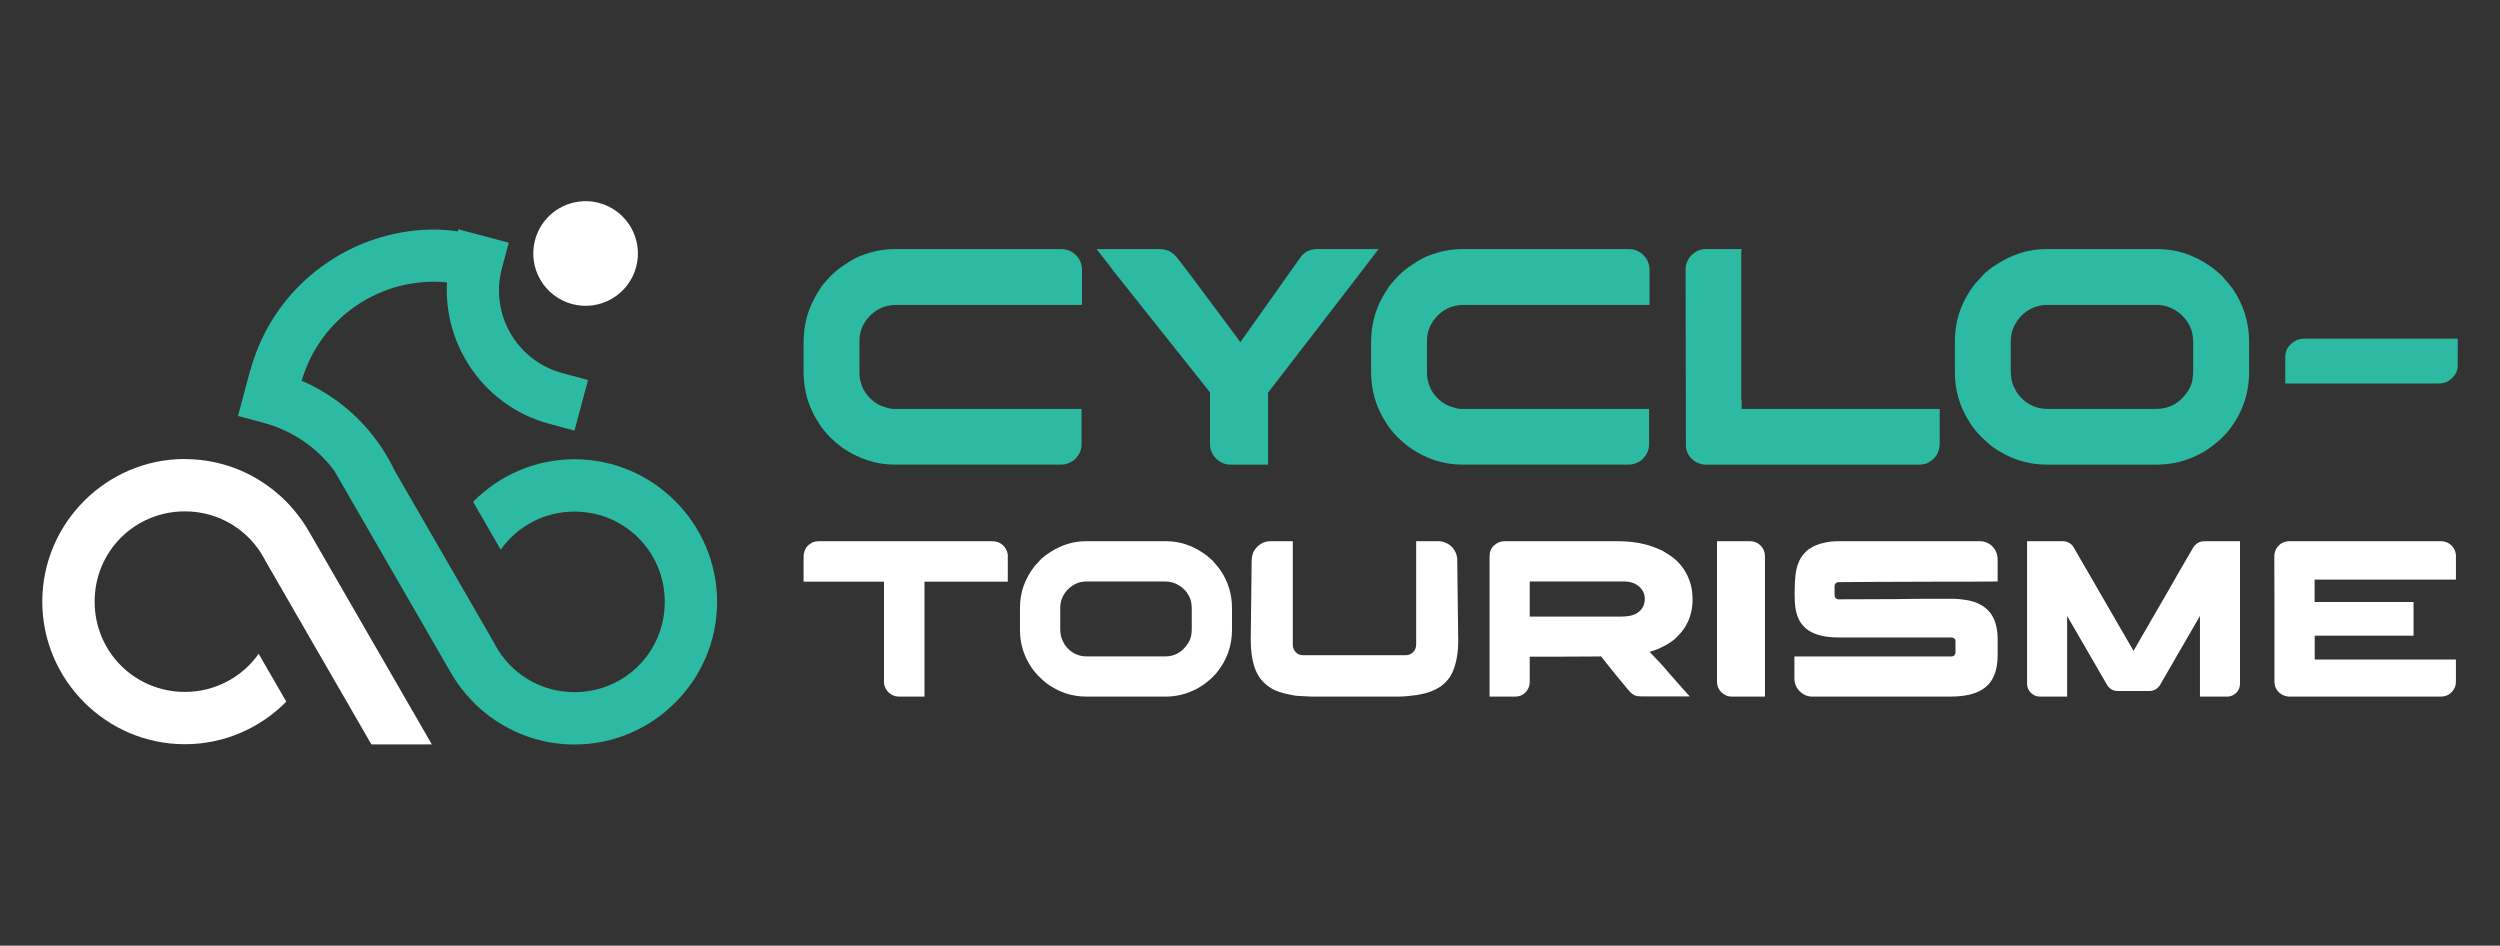
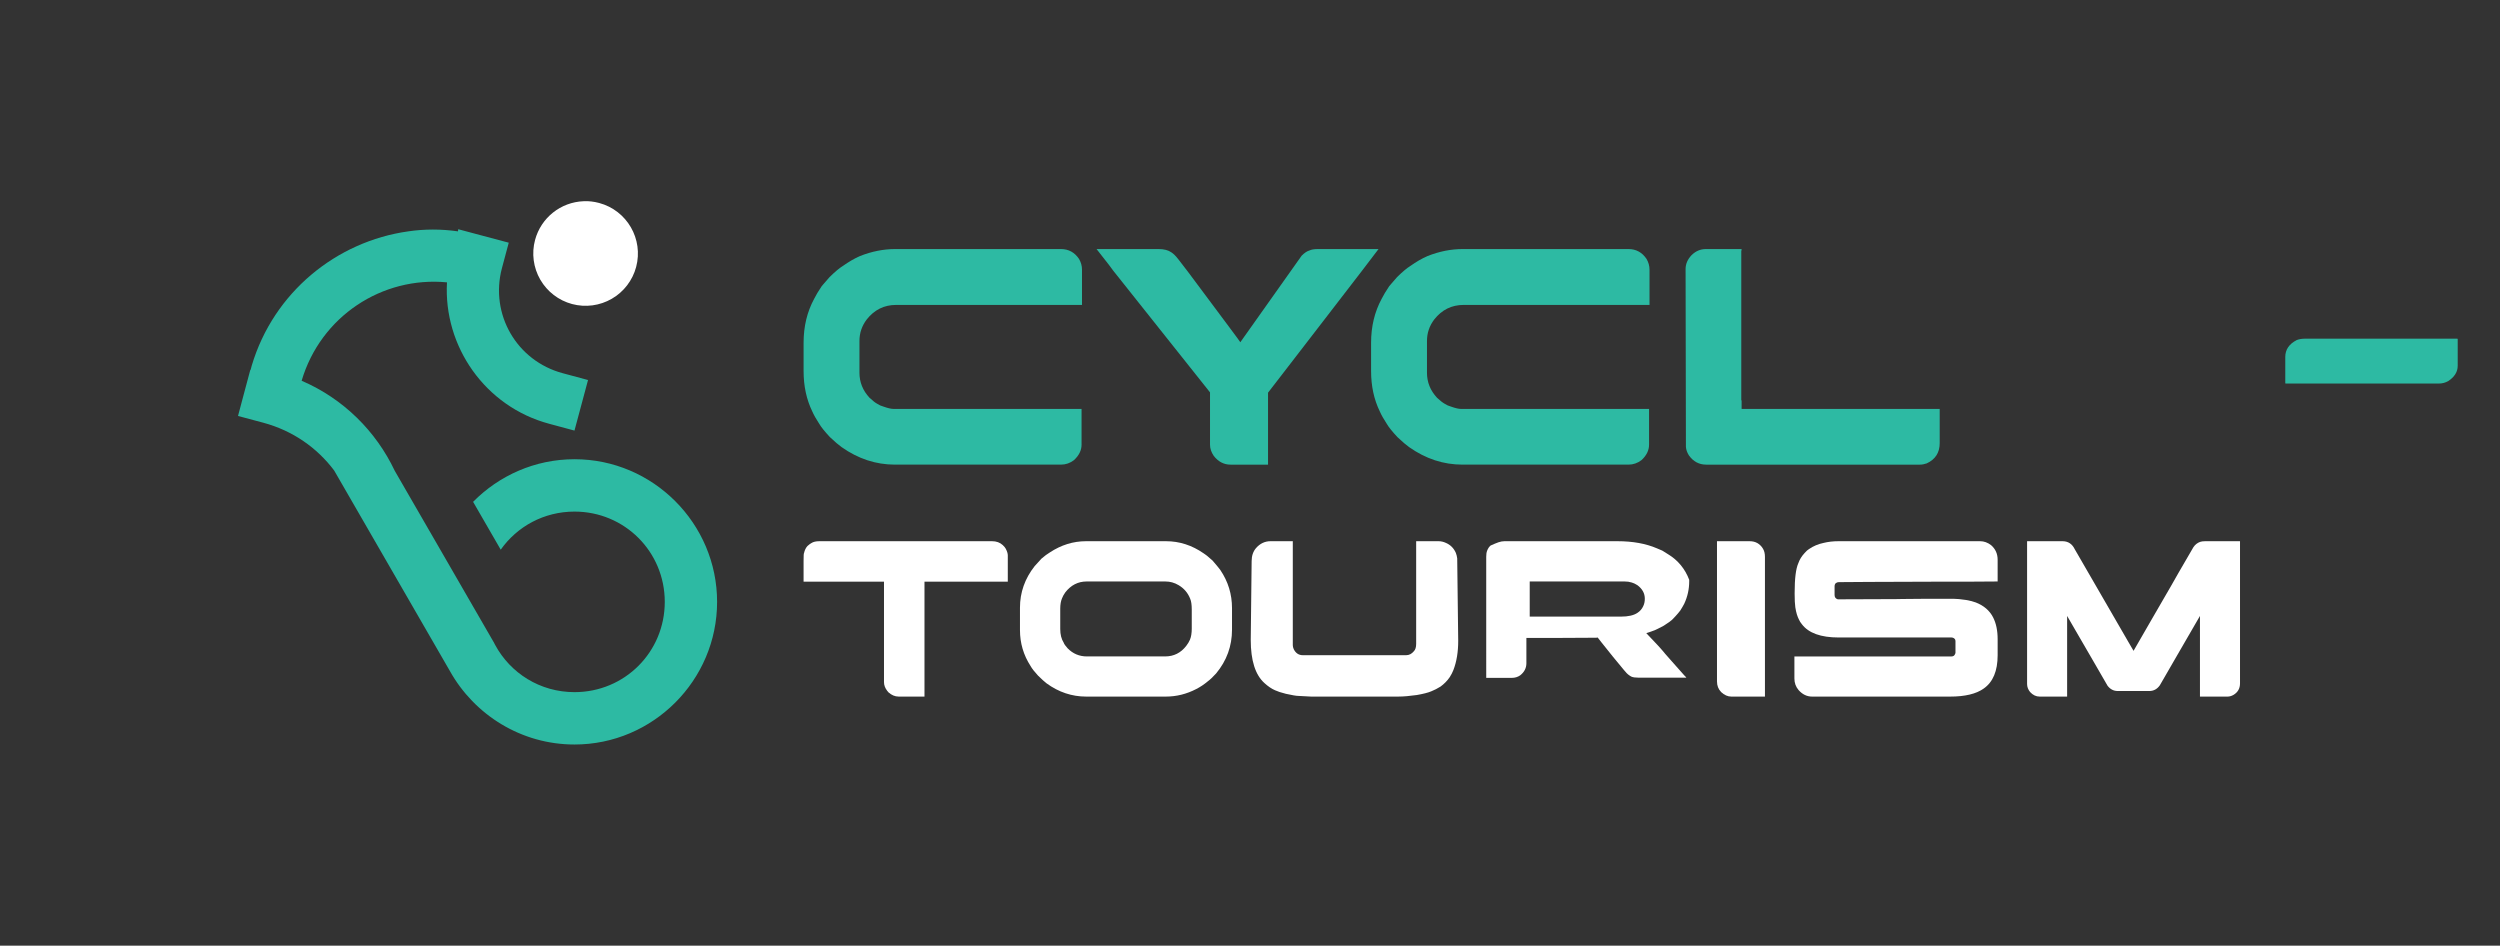
<svg xmlns="http://www.w3.org/2000/svg" version="1.1" id="Calque_1" x="0px" y="0px" width="239.917px" height="90.75px" viewBox="0 -25.25 239.917 90.75" enable-background="new 0 -25.25 239.917 90.75" xml:space="preserve">
  <rect x="0" y="-25.25" width="239.917" height="90.75" fill="#333333" stroke="none" />
  <g>
    <g>
      <path fill="#FFFFFF" d="M56.006-5.939c-2.198,0.083-4.086,1.589-4.657,3.714c-0.347,1.286-0.166,2.657,0.5,3.812    c0.667,1.153,1.762,1.995,3.05,2.34c1.286,0.344,2.657,0.164,3.81-0.503c1.154-0.666,1.995-1.763,2.339-3.05    c0.716-2.676-0.873-5.427-3.549-6.145c-0.485-0.132-0.988-0.191-1.492-0.173V-5.939z" />
      <path fill="#2DBAA3" d="M43.949-3.047c-1.61-0.23-3.213-0.23-4.77,0C32.29-2.082,26.266,2.792,24.165,9.816l-0.11,0.405    c-0.058,0.057-0.058,0.115-0.058,0.115l-0.649,2.426l-0.507,1.906l2.423,0.648c2.837,0.761,5.177,2.419,6.803,4.585l11.111,19.251    c2.345,4.191,6.831,7.046,11.955,7.046c7.528,0,13.684-6.157,13.684-13.688c0-7.526-6.155-13.69-13.684-13.69    c-3.798,0-7.245,1.571-9.732,4.089l2.652,4.592c1.564-2.219,4.139-3.656,7.08-3.656c4.815,0,8.662,3.854,8.662,8.665    c0,4.815-3.847,8.662-8.662,8.662c-3.312,0-6.154-1.825-7.614-4.528l-0.149-0.287h-0.004l-5.028-8.711l-4.454-7.711    c-1.793-3.79-4.916-6.918-8.938-8.646c1.826-6.174,7.717-10.044,13.949-9.443c-0.346,6.132,3.652,11.927,9.811,13.572l2.424,0.653    l1.301-4.852l-2.424-0.653c-4.424-1.184-7.012-5.66-5.839-10.083l0.654-2.444l-2.426-0.646l-2.424-0.647L43.949-3.047z" />
-       <path fill="#FFFFFF" d="M17.743,18.798c-7.527,0-13.685,6.157-13.685,13.683c0,7.531,6.157,13.689,13.685,13.689    c3.798,0,7.245-1.566,9.731-4.084l-2.65-4.594c-1.564,2.214-4.141,3.658-7.081,3.658c-4.815,0-8.662-3.852-8.662-8.67    c0-4.812,3.847-8.657,8.662-8.657c3.311,0,6.154,1.825,7.615,4.527l0.149,0.29h0.005l5.027,8.709l5.103,8.836h5.8l-11.734-20.33    h-0.004c-2.347-4.192-6.832-7.046-11.957-7.046L17.743,18.798z" />
      <path fill="#FFFFFF" d="M17.747,18.81" />
    </g>
    <g>
      <g>
        <path fill="#2DBAA3" d="M85.91-1.349h15.906c0.732,0,1.313,0.317,1.738,0.951c0.188,0.327,0.281,0.668,0.281,1.024v3.386H85.999     c-1.149,0-2.09,0.466-2.822,1.396c-0.466,0.614-0.698,1.302-0.698,2.064v3.044c0,0.912,0.321,1.713,0.966,2.406     c0.307,0.287,0.554,0.48,0.742,0.58c0.179,0.119,0.376,0.208,0.594,0.267c0.416,0.148,0.733,0.223,0.951,0.223h18.062v3.431     c0,0.544-0.245,1.04-0.729,1.485c-0.376,0.288-0.791,0.431-1.247,0.431H85.88c-1.822,0-3.525-0.56-5.109-1.678     c-0.268-0.188-0.644-0.51-1.128-0.965c-0.506-0.545-0.848-0.97-1.025-1.278c-0.297-0.455-0.52-0.851-0.668-1.188     c-0.555-1.148-0.832-2.436-0.832-3.861V7.636c0-1.554,0.337-2.955,1.01-4.203c0.178-0.357,0.421-0.763,0.728-1.218     c0.08-0.089,0.163-0.188,0.253-0.297c0.148-0.178,0.316-0.371,0.505-0.579c0.524-0.515,0.95-0.872,1.277-1.069     c0.555-0.396,1.104-0.713,1.648-0.951C83.667-1.126,84.79-1.349,85.91-1.349z" />
        <path fill="#2DBAA3" d="M111.188-1.349c0.514,0,0.92,0.104,1.217,0.312c0.209,0.129,0.441,0.362,0.699,0.699l0.891,1.158     c0.586,0.782,1.256,1.681,2.012,2.696c0.76,1.015,1.434,1.921,2.027,2.718c0.596,0.796,0.926,1.25,0.996,1.359l5.883-8.303     c0.275-0.277,0.529-0.445,0.756-0.505c0.18-0.089,0.451-0.134,0.816-0.134h5.809c-0.09,0.129-0.662,0.879-1.715,2.25     c-1.055,1.372-2.268,2.946-3.639,4.723c-1.373,1.777-2.588,3.354-3.646,4.73l-1.605,2.079v6.907h-3.594     c-0.643,0-1.184-0.282-1.619-0.847c-0.236-0.346-0.355-0.703-0.355-1.069v-5.02L106.837,0.73c0-0.03-0.535-0.723-1.604-2.079     H111.188z" />
        <path fill="#2DBAA3" d="M140.372-1.349h15.908c0.73,0,1.311,0.317,1.736,0.951c0.188,0.327,0.283,0.668,0.283,1.024v3.386     h-17.838c-1.148,0-2.09,0.466-2.822,1.396c-0.465,0.614-0.697,1.302-0.697,2.064v3.044c0,0.912,0.32,1.713,0.965,2.406     c0.305,0.287,0.555,0.48,0.742,0.58c0.18,0.119,0.377,0.208,0.594,0.267c0.416,0.148,0.734,0.223,0.951,0.223h18.061v3.431     c0,0.544-0.242,1.04-0.727,1.485c-0.377,0.288-0.795,0.431-1.248,0.431h-15.938c-1.822,0-3.525-0.56-5.109-1.678     c-0.268-0.188-0.645-0.51-1.129-0.965c-0.506-0.545-0.848-0.97-1.023-1.278c-0.299-0.455-0.521-0.851-0.668-1.188     c-0.557-1.148-0.834-2.436-0.834-3.861V7.636c0-1.554,0.338-2.955,1.01-4.203c0.18-0.357,0.422-0.763,0.729-1.218     c0.078-0.089,0.162-0.188,0.254-0.297c0.146-0.178,0.314-0.371,0.504-0.579c0.525-0.515,0.951-0.872,1.277-1.069     c0.553-0.396,1.105-0.713,1.65-0.951C138.13-1.126,139.253-1.349,140.372-1.349z" />
        <path fill="#2DBAA3" d="M163.706-1.349h3.432c0,0.059-0.006,0.109-0.016,0.148c-0.01,0.02-0.016,0.035-0.016,0.045v14.288     l0.031,0.03h-0.031c0.02,0.02,0.031,0.037,0.031,0.052c0,0.015,0,0.037,0,0.066v0.713h19.01v3.282     c0,0.911-0.414,1.56-1.248,1.946c-0.227,0.08-0.449,0.119-0.668,0.119h-20.494c-0.676,0-1.225-0.292-1.65-0.876     c-0.178-0.277-0.275-0.554-0.295-0.832v-0.149l-0.031-16.917c0-0.485,0.193-0.931,0.58-1.337     C162.735-1.156,163.192-1.349,163.706-1.349z" />
-         <path fill="#2DBAA3" d="M196.396-1.349h10.65c1.791,0,3.465,0.54,5.02,1.619c0.258,0.158,0.58,0.416,0.965,0.772     c0.061,0.049,0.123,0.104,0.191,0.163c0.486,0.555,0.838,0.98,1.055,1.277c1.041,1.535,1.563,3.228,1.563,5.08v2.866     c0,2.188-0.709,4.134-2.125,5.837c-0.447,0.486-0.813,0.832-1.1,1.04c-0.494,0.417-1.006,0.758-1.531,1.025     c-1.285,0.673-2.643,1.01-4.068,1.01h-10.588c-1.912,0-3.676-0.589-5.289-1.768c-0.268-0.208-0.645-0.55-1.129-1.025     c-0.486-0.524-0.816-0.951-0.994-1.277c-0.943-1.456-1.412-3.05-1.412-4.783V7.503c0-2.029,0.648-3.872,1.945-5.525     c0.189-0.218,0.496-0.555,0.922-1.01c0.426-0.366,0.791-0.638,1.098-0.816C193.083-0.849,194.692-1.349,196.396-1.349z      M192.964,7.636v2.704c0,0.732,0.154,1.342,0.461,1.827c0.059,0.178,0.238,0.43,0.535,0.757c0.701,0.713,1.553,1.069,2.555,1.069     h10.412c1.158,0,2.1-0.47,2.82-1.411c0.209-0.268,0.373-0.54,0.492-0.817c0.156-0.386,0.236-0.881,0.236-1.485V7.755     c0-0.643-0.07-1.124-0.209-1.44c-0.307-0.782-0.822-1.386-1.543-1.813c-0.545-0.326-1.135-0.49-1.77-0.49h-10.471     c-1.146,0-2.098,0.486-2.852,1.456c-0.207,0.297-0.35,0.56-0.43,0.788C193.044,6.622,192.964,7.083,192.964,7.636z" />
        <path fill="#2DBAA3" d="M235.815,7.25c0.027,0.01,0.043,0.025,0.043,0.044V9.85c0,0.584-0.303,1.075-0.906,1.47     c-0.277,0.158-0.58,0.238-0.906,0.238h-14.688c-0.031,0-0.047-0.015-0.047-0.045v-2.51c0-0.703,0.369-1.242,1.102-1.619     c0.227-0.089,0.504-0.133,0.83-0.133H235.815z" />
      </g>
      <g>
        <path fill="#FFFFFF" d="M78.626,26.688h16.581c0.414,0,0.757,0.125,1.028,0.375c0.149,0.143,0.245,0.26,0.288,0.354     c0.129,0.25,0.192,0.46,0.192,0.631v2.526h-7.995v11.025h-2.483c-0.351,0-0.678-0.139-0.985-0.417     c-0.007-0.008-0.014-0.018-0.021-0.033c-0.021-0.021-0.05-0.053-0.085-0.096c-0.208-0.271-0.311-0.55-0.311-0.835v-9.645h-7.718     v-1.97c0-0.506,0.014-0.764,0.043-0.771c0.063-0.286,0.174-0.514,0.332-0.685c0.171-0.15,0.296-0.243,0.374-0.279     C78.045,26.748,78.299,26.688,78.626,26.688z" />
        <path fill="#FFFFFF" d="M104.221,26.688h7.675c1.291,0,2.498,0.389,3.617,1.167c0.186,0.114,0.418,0.3,0.697,0.557     c0.041,0.036,0.088,0.075,0.139,0.118c0.35,0.399,0.602,0.706,0.76,0.92c0.75,1.105,1.123,2.326,1.123,3.661v2.065     c0,1.578-0.51,2.98-1.529,4.207c-0.322,0.35-0.586,0.6-0.793,0.75c-0.357,0.299-0.725,0.545-1.104,0.738     c-0.928,0.484-1.904,0.728-2.932,0.728h-7.632c-1.377,0-2.647-0.425-3.811-1.274c-0.193-0.148-0.465-0.396-0.814-0.738     c-0.349-0.378-0.589-0.685-0.716-0.92c-0.68-1.049-1.018-2.198-1.018-3.447v-2.151c0-1.463,0.467-2.79,1.402-3.981     c0.135-0.157,0.356-0.4,0.663-0.729c0.308-0.264,0.571-0.46,0.793-0.589C101.834,27.049,102.993,26.688,104.221,26.688z      M101.748,33.164v1.947c0,0.529,0.11,0.968,0.332,1.316c0.042,0.129,0.171,0.312,0.385,0.547c0.507,0.514,1.12,0.771,1.842,0.771     h7.503c0.834,0,1.512-0.339,2.033-1.017c0.15-0.193,0.268-0.389,0.354-0.589c0.115-0.278,0.172-0.635,0.172-1.071v-1.819     c0-0.464-0.051-0.81-0.15-1.038c-0.221-0.563-0.592-0.999-1.113-1.306c-0.393-0.235-0.816-0.353-1.273-0.353h-7.546     c-0.828,0-1.514,0.35-2.056,1.049c-0.149,0.214-0.253,0.402-0.311,0.566C101.805,32.433,101.748,32.764,101.748,33.164z" />
        <path fill="#FFFFFF" d="M125.821,41.599c-0.549-0.021-0.953-0.042-1.209-0.064c-0.201,0-0.604-0.067-1.211-0.203     c-0.457-0.114-0.805-0.229-1.047-0.343c-0.338-0.149-0.672-0.378-1.008-0.685c-0.877-0.785-1.316-2.166-1.316-4.144l0.086-7.557     c0-0.506,0.139-0.924,0.418-1.252c0.385-0.442,0.852-0.664,1.4-0.664h2.131v9.977c0,0.114,0.029,0.239,0.086,0.375     c0.191,0.393,0.484,0.588,0.877,0.588h9.914c0.285,0,0.529-0.124,0.738-0.375c0.15-0.148,0.225-0.388,0.225-0.717v-9.826     c0-0.007,0-0.012,0-0.016s0.006-0.006,0.021-0.006h2.119c0.242,0,0.479,0.054,0.707,0.16c0.441,0.187,0.762,0.508,0.963,0.965     c0.064,0.171,0.107,0.346,0.129,0.523c0.063,4.682,0.096,7.318,0.096,7.91c0,1.078-0.154,2.013-0.461,2.805     c-0.078,0.207-0.195,0.436-0.354,0.686c-0.234,0.343-0.527,0.643-0.877,0.899c-0.293,0.185-0.594,0.339-0.898,0.46     c-0.307,0.129-0.768,0.246-1.383,0.354c-0.705,0.1-1.291,0.149-1.754,0.149H125.821z" />
-         <path fill="#FFFFFF" d="M144.372,26.688h10.854c1.463,0,2.727,0.229,3.789,0.686c0.215,0.086,0.383,0.156,0.504,0.214     c0.178,0.101,0.367,0.218,0.566,0.353c0.949,0.578,1.623,1.396,2.023,2.452c0.213,0.563,0.32,1.163,0.32,1.798v0.139     c0,0.764-0.16,1.485-0.48,2.163c-0.102,0.192-0.225,0.406-0.375,0.642c-0.129,0.172-0.283,0.354-0.461,0.547     c-0.086,0.1-0.17,0.189-0.256,0.268l-0.107,0.106l-0.086,0.064l-0.16,0.128c-0.129,0.094-0.289,0.2-0.482,0.322     c-0.027,0.014-0.057,0.031-0.086,0.053c-0.191,0.1-0.367,0.189-0.523,0.268c-0.08,0.036-0.154,0.072-0.225,0.107     c-0.279,0.113-0.572,0.218-0.879,0.311c0.885,0.914,1.492,1.576,1.82,1.99c0.221,0.25,0.438,0.496,0.652,0.739     c0.408,0.471,0.795,0.909,1.168,1.315c0.113,0.108,0.182,0.183,0.203,0.226h-4.625c-0.264,0-0.471-0.028-0.621-0.085     c-0.043-0.021-0.082-0.043-0.117-0.064s-0.074-0.047-0.117-0.076c-0.15-0.099-0.318-0.267-0.504-0.502     c-0.678-0.807-1.395-1.688-2.15-2.645l-0.375-0.48c-0.021,0-0.064,0.006-0.129,0.021c-0.443,0-1.773,0.007-3.992,0.021h-2.719     v2.431c0,0.456-0.197,0.842-0.59,1.154c-0.234,0.165-0.506,0.247-0.813,0.247h-2.451V28.187c0-0.243,0.027-0.435,0.084-0.579     c0.029-0.085,0.08-0.185,0.15-0.299c0.051-0.071,0.111-0.139,0.182-0.203C143.665,26.827,144.001,26.688,144.372,26.688z      M146.802,30.553v3.371h8.766c0.686,0,1.207-0.118,1.564-0.354c0.256-0.164,0.445-0.382,0.566-0.652     c0.1-0.207,0.15-0.443,0.15-0.707c0-0.521-0.24-0.956-0.717-1.306c-0.072-0.05-0.148-0.093-0.227-0.128     c-0.021-0.008-0.043-0.018-0.064-0.033c-0.127-0.064-0.324-0.121-0.588-0.171c-0.086,0-0.203-0.007-0.354-0.021H146.802z" />
+         <path fill="#FFFFFF" d="M144.372,26.688h10.854c1.463,0,2.727,0.229,3.789,0.686c0.215,0.086,0.383,0.156,0.504,0.214     c0.178,0.101,0.367,0.218,0.566,0.353c0.949,0.578,1.623,1.396,2.023,2.452v0.139     c0,0.764-0.16,1.485-0.48,2.163c-0.102,0.192-0.225,0.406-0.375,0.642c-0.129,0.172-0.283,0.354-0.461,0.547     c-0.086,0.1-0.17,0.189-0.256,0.268l-0.107,0.106l-0.086,0.064l-0.16,0.128c-0.129,0.094-0.289,0.2-0.482,0.322     c-0.027,0.014-0.057,0.031-0.086,0.053c-0.191,0.1-0.367,0.189-0.523,0.268c-0.08,0.036-0.154,0.072-0.225,0.107     c-0.279,0.113-0.572,0.218-0.879,0.311c0.885,0.914,1.492,1.576,1.82,1.99c0.221,0.25,0.438,0.496,0.652,0.739     c0.408,0.471,0.795,0.909,1.168,1.315c0.113,0.108,0.182,0.183,0.203,0.226h-4.625c-0.264,0-0.471-0.028-0.621-0.085     c-0.043-0.021-0.082-0.043-0.117-0.064s-0.074-0.047-0.117-0.076c-0.15-0.099-0.318-0.267-0.504-0.502     c-0.678-0.807-1.395-1.688-2.15-2.645l-0.375-0.48c-0.021,0-0.064,0.006-0.129,0.021c-0.443,0-1.773,0.007-3.992,0.021h-2.719     v2.431c0,0.456-0.197,0.842-0.59,1.154c-0.234,0.165-0.506,0.247-0.813,0.247h-2.451V28.187c0-0.243,0.027-0.435,0.084-0.579     c0.029-0.085,0.08-0.185,0.15-0.299c0.051-0.071,0.111-0.139,0.182-0.203C143.665,26.827,144.001,26.688,144.372,26.688z      M146.802,30.553v3.371h8.766c0.686,0,1.207-0.118,1.564-0.354c0.256-0.164,0.445-0.382,0.566-0.652     c0.1-0.207,0.15-0.443,0.15-0.707c0-0.521-0.24-0.956-0.717-1.306c-0.072-0.05-0.148-0.093-0.227-0.128     c-0.021-0.008-0.043-0.018-0.064-0.033c-0.127-0.064-0.324-0.121-0.588-0.171c-0.086,0-0.203-0.007-0.354-0.021H146.802z" />
        <path fill="#FFFFFF" d="M164.774,26.688h3.135c0.564,0,0.992,0.242,1.285,0.729c0.121,0.207,0.182,0.463,0.182,0.771v13.412     h-3.223c-0.348,0-0.678-0.146-0.984-0.438c-0.264-0.271-0.395-0.613-0.395-1.027V26.688z" />
        <path fill="#FFFFFF" d="M176.431,26.688h13.594c0.371,0,0.721,0.125,1.049,0.375c0.422,0.363,0.633,0.832,0.633,1.402v2.088     h-0.023c-0.998,0.014-3.109,0.021-6.336,0.021c-2.541,0.015-4.51,0.021-5.908,0.021c-1.463,0.015-2.459,0.021-2.986,0.021     c-0.107,0-0.203,0.037-0.289,0.108c-0.072,0.071-0.107,0.175-0.107,0.31v0.814c0,0.191,0.082,0.324,0.246,0.396     c0.021,0.007,0.039,0.013,0.053,0.016c0.016,0.004,0.033,0.006,0.055,0.006c3.24-0.015,5.088-0.021,5.545-0.021     c0.113,0,0.32-0.003,0.619-0.011c0.844-0.014,2.441-0.021,4.797-0.021h0.086c0.307,0,0.717,0.039,1.23,0.117     c0.371,0.064,0.678,0.144,0.92,0.236c0.771,0.299,1.324,0.774,1.66,1.424c0.293,0.57,0.439,1.273,0.439,2.108v1.53     c0,1.514-0.447,2.58-1.34,3.201c-0.721,0.514-1.793,0.771-3.221,0.771h-13.24c-0.502,0-0.936-0.21-1.307-0.632     c-0.266-0.313-0.396-0.682-0.396-1.102v-2.12h15.082c0.172,0,0.285-0.081,0.342-0.246c0.016-0.021,0.025-0.042,0.027-0.064     c0.004-0.021,0.006-0.036,0.006-0.042v-1.125c0-0.149-0.082-0.256-0.246-0.32c-0.043-0.015-0.086-0.021-0.129-0.021h-10.832     c-1.713,0-2.891-0.425-3.533-1.273c-0.127-0.157-0.221-0.304-0.277-0.439c-0.072-0.136-0.141-0.303-0.203-0.503     c-0.059-0.186-0.107-0.414-0.15-0.685c-0.043-0.293-0.064-0.725-0.064-1.296v-0.085c0-1.378,0.117-2.326,0.354-2.848     c0.121-0.35,0.324-0.678,0.609-0.984c0.156-0.18,0.297-0.304,0.418-0.375c0.414-0.285,0.881-0.482,1.402-0.59     C175.45,26.741,175.925,26.688,176.431,26.688z" />
        <path fill="#FFFFFF" d="M194.542,26.688h3.395c0.535,0,0.928,0.261,1.176,0.781c0.072,0.107,0.533,0.903,1.381,2.387     c1.234,2.135,2.488,4.301,3.758,6.498c0.049,0.086,0.215,0.367,0.492,0.846h0.012c0.043-0.078,0.621-1.081,1.734-3.008     c1.641-2.826,2.504-4.324,2.59-4.496c0.07-0.107,0.545-0.924,1.424-2.451c0.164-0.235,0.375-0.399,0.631-0.492     c0.121-0.043,0.275-0.064,0.461-0.064h3.359c0.008,0,0.012,0.004,0.012,0.011v13.626c0,0.493-0.209,0.864-0.631,1.113     c-0.186,0.107-0.379,0.161-0.578,0.161h-2.623c-0.006,0-0.012-0.003-0.012-0.011v-7.729c-0.143,0.236-0.883,1.517-2.225,3.843     l-1.627,2.815c-0.258,0.363-0.592,0.546-1.006,0.546h-3.031c-0.398,0-0.727-0.171-0.984-0.514     c-0.043-0.058-0.463-0.785-1.262-2.184c-0.051-0.079-0.646-1.106-1.789-3.083c-0.406-0.707-0.682-1.182-0.824-1.424v7.729     c0,0.008-0.004,0.011-0.01,0.011h-2.623c-0.35,0-0.656-0.146-0.92-0.438c-0.193-0.236-0.289-0.492-0.289-0.771v-13.69     C194.532,26.691,194.536,26.688,194.542,26.688z" />
-         <path fill="#FFFFFF" d="M234.233,26.688c0.463,0,0.842,0.176,1.133,0.525c0.137,0.149,0.232,0.35,0.291,0.6     c0.021,0.085,0.031,0.207,0.031,0.363v2.194h-13.563v2.151h9.496v3.232h-9.475l-0.01,0.011v2.28h13.541     c0.006,0,0.01,0.004,0.01,0.011v2.151c0,0.328-0.121,0.636-0.363,0.921c-0.15,0.149-0.258,0.239-0.32,0.268     c-0.215,0.136-0.48,0.203-0.793,0.203h-14.59c-0.1,0-0.236-0.028-0.406-0.085c-0.365-0.137-0.637-0.379-0.814-0.729     c-0.086-0.199-0.129-0.414-0.129-0.643v-7.524c-0.006-0.364-0.012-1.549-0.012-3.554V28.08c0-0.236,0.076-0.482,0.227-0.74     c0.156-0.228,0.342-0.395,0.557-0.502c0.156-0.071,0.273-0.111,0.354-0.117c0.043-0.016,0.105-0.025,0.191-0.033H234.233z" />
      </g>
    </g>
  </g>
</svg>